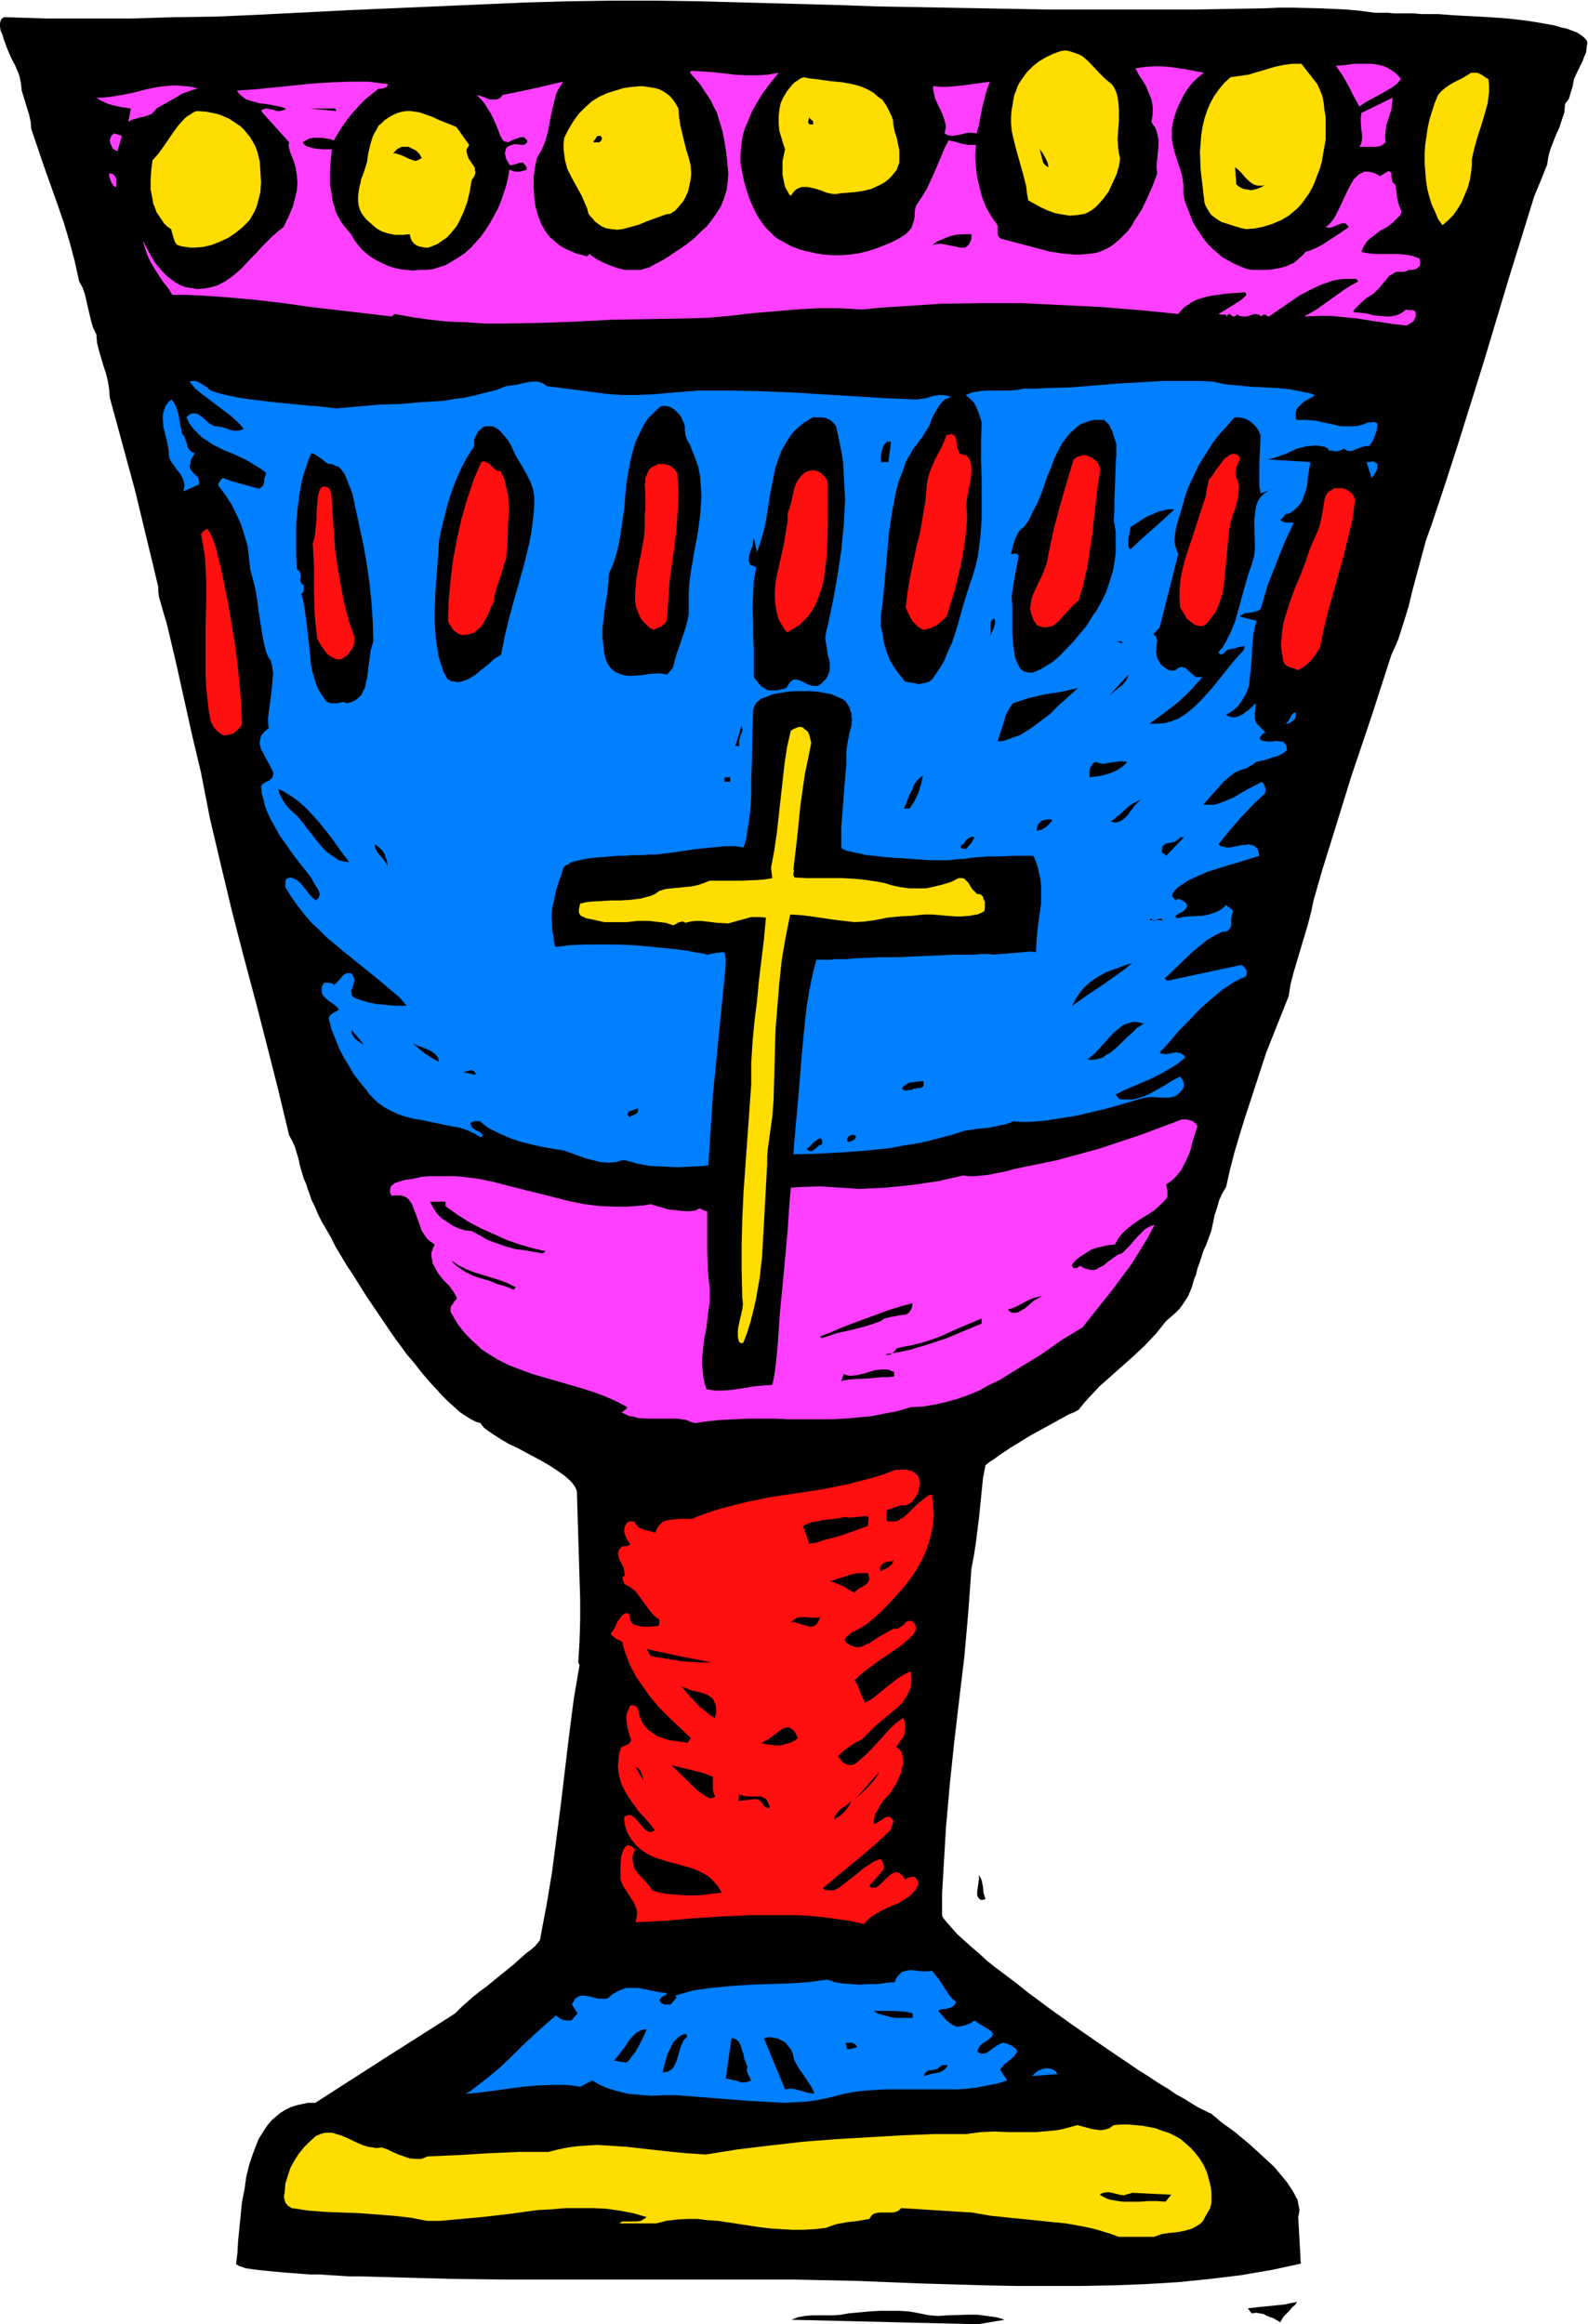
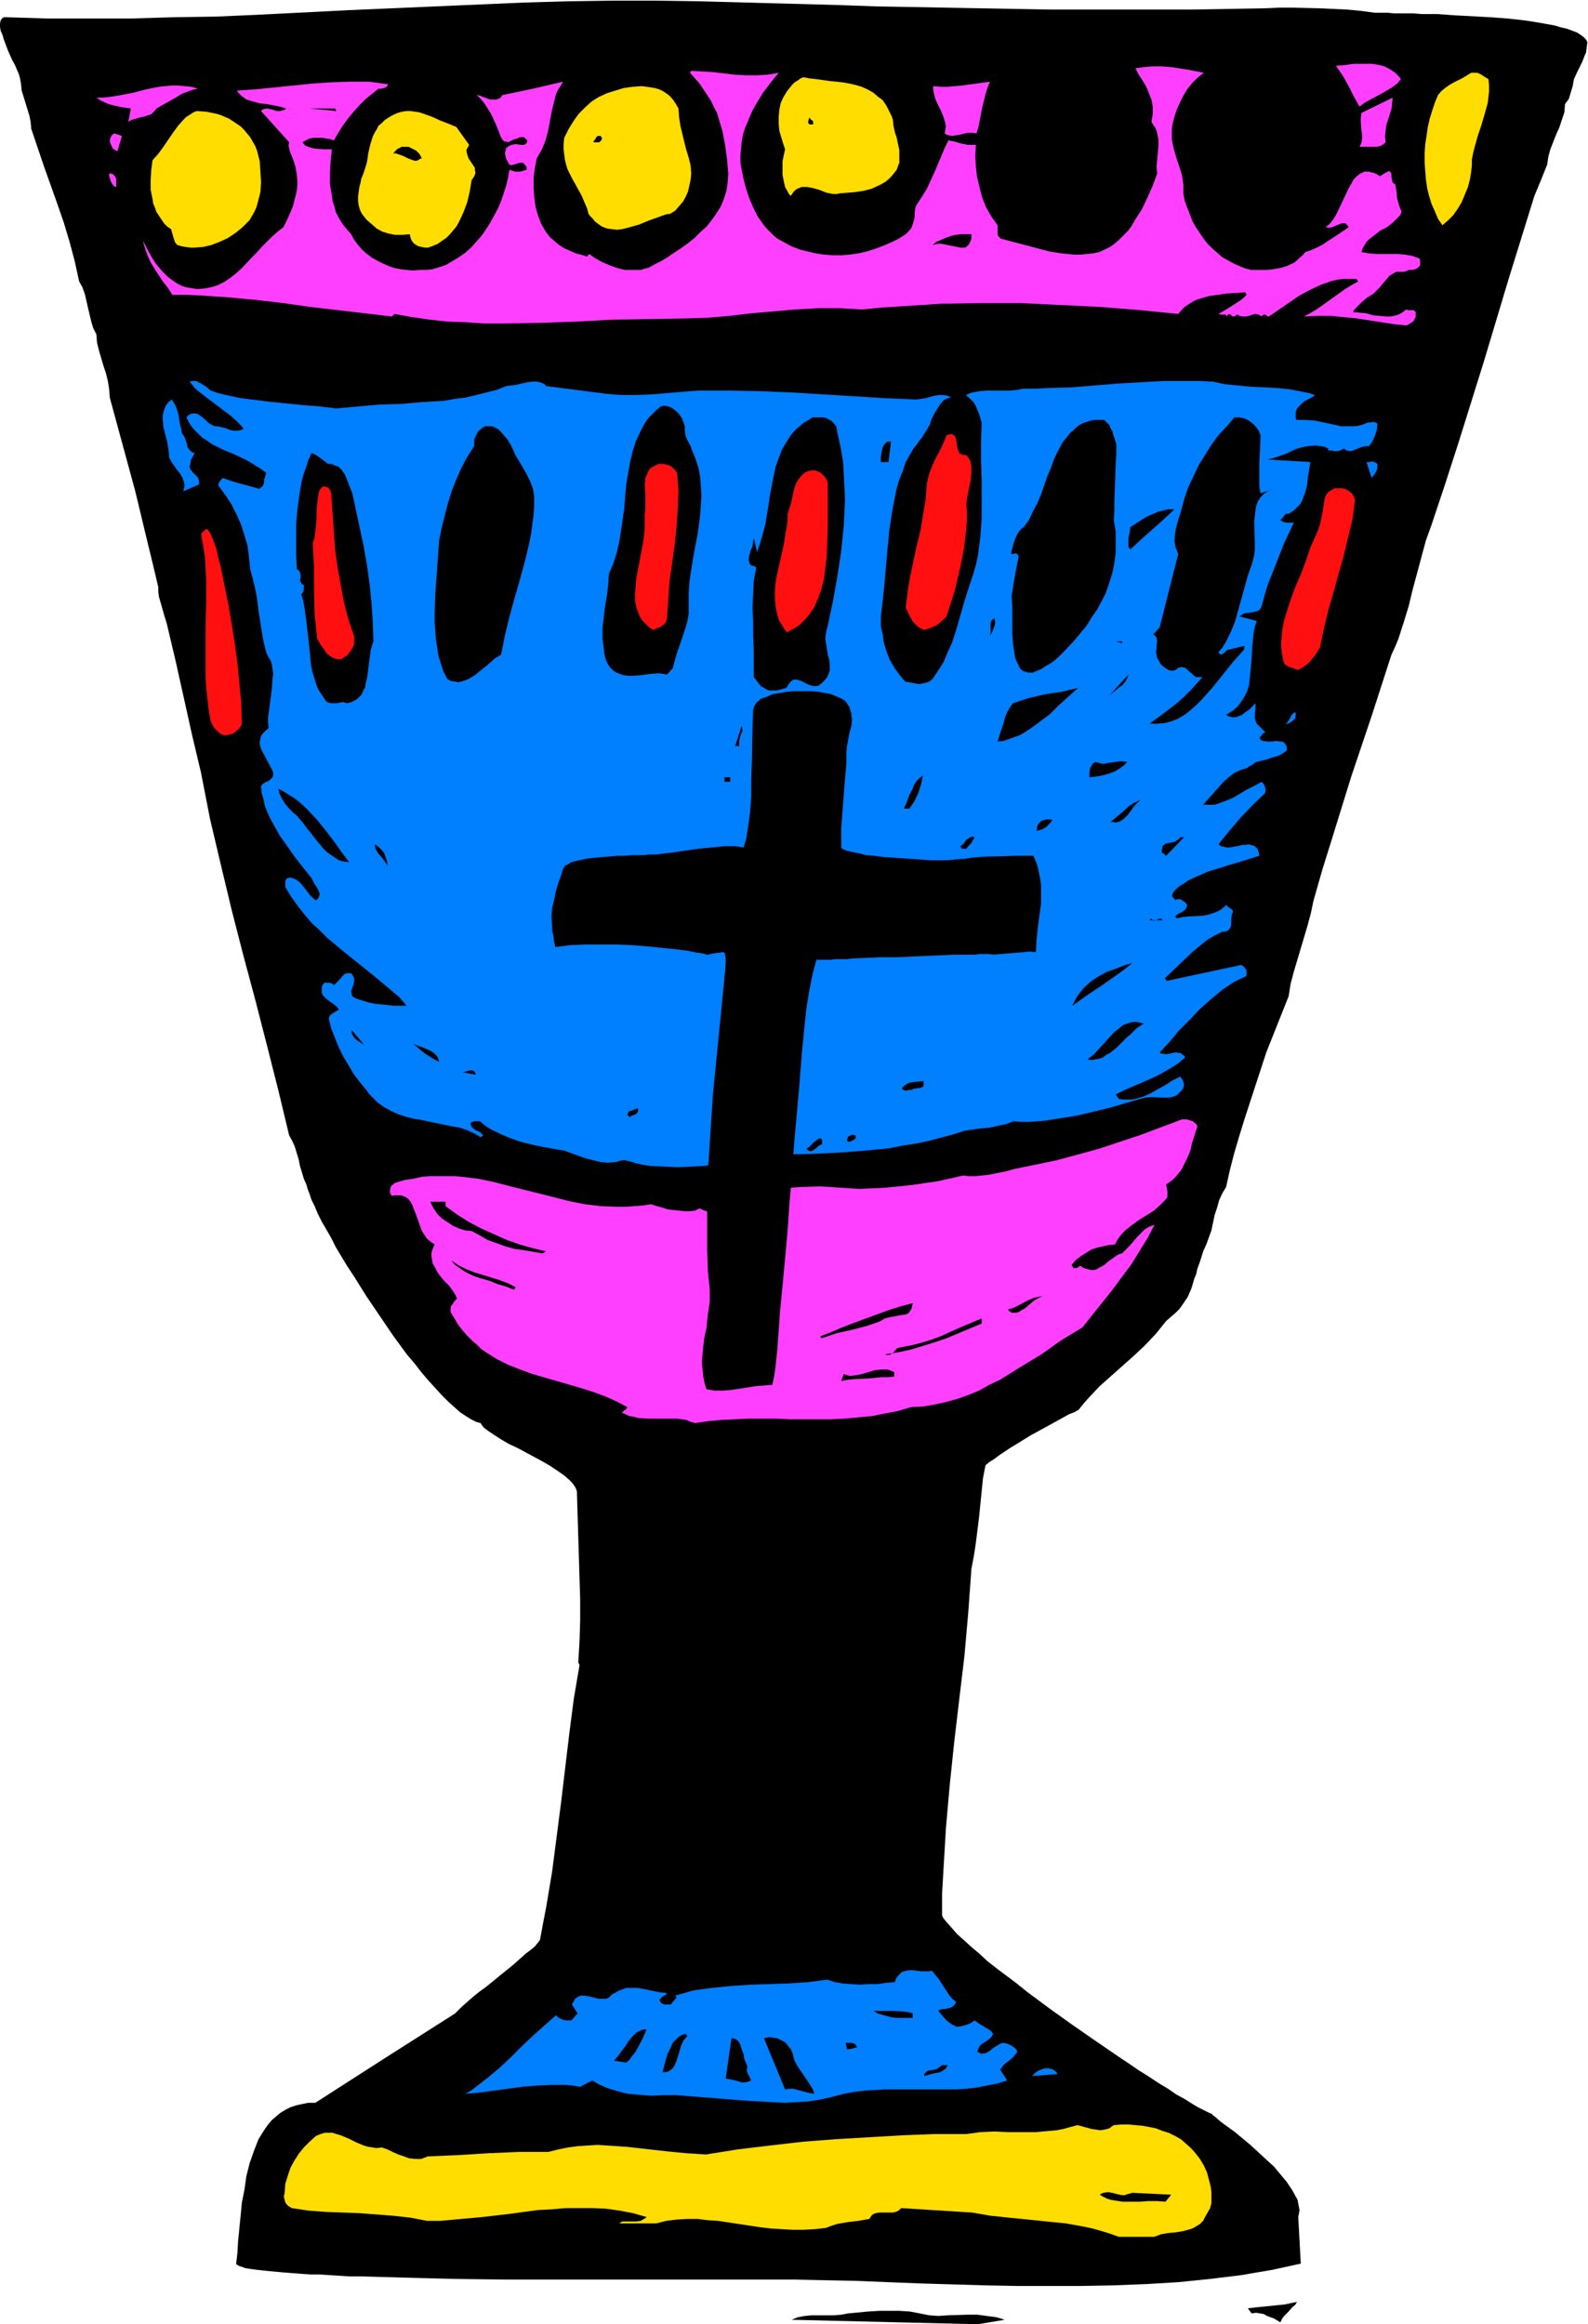
<svg xmlns="http://www.w3.org/2000/svg" fill-rule="evenodd" height="588.515" preserveAspectRatio="none" stroke-linecap="round" viewBox="0 0 2488 3642" width="402.059">
  <style>.brush1{fill:#000}.pen1{stroke:none}.brush2{fill:#fd0}.brush3{fill:#ff3fff}.brush4{fill:#007fff}.brush5{fill:#ff0f0f}</style>
  <path class="pen1 brush1" d="m1982 13 22-1h22l42 1 43 2 21 2 22 3h21l9 1h31l12 1h25l27 2 56 3 27 2 27 3 13 2 12 2 11 2 11 2 10 3 9 2 8 3 8 3 6 4 4 3 4 4 2 4-1 8-1 8-3 7-3 8-7 14-6 13-2 11-3 10-3 10-3 4-3 4-1 13-4 12-4 12-5 11-9 23-3 11-2 13-10 25-10 24-40 129-39 130-40 128-21 65-21 63-9 25-7 26-14 52-6 25-8 26-8 25-5 12-6 13-31 96-32 95-30 97-15 48-14 49-4 19-5 19-11 37-11 37-5 19-3 19-35 88-17 52-17 52-8 26-8 27-7 27-6 27-6 10-5 11-3 11-4 12-5 24-4 11-4 11-5 11-3 10-3 9-3 8-2 9-3 7-4 14-6 14-4 6-4 6-5 7-6 6-7 6-8 7-8 10-8 10-17 18-17 16-18 16-18 16-18 16-17 18-8 9-8 10-7 4-8 3-9 5-9 5-20 11-22 12-21 13-10 6-9 6-9 6-8 6-8 5-6 5-4 21-2 20-4 40-5 40-3 20-4 21-5 69-6 68-8 67-8 68-7 67-6 68-2 34-2 34-2 34v34l1 3 2 3 6 7 7 8 8 9 10 9 11 10 13 11 13 12 14 11 16 12 16 12 16 13 35 26 35 25 36 25 35 24 18 12 16 11 16 10 15 10 15 9 13 9 13 7 11 7 10 6 8 4 8 4 2 1 3 1 3 3 4 3 8 7 11 8 11 8 12 10 12 10 25 23 12 11 10 12 10 12 8 12 3 5 3 6 3 5 1 6 1 5 1 5-1 6-1 5 4 73-23 5-23 5-24 4-23 4-49 6-49 5-50 3-50 2-52 1h-102l-52-1-101-3-50-2-49-2-49-1-47-1H792l-79-1-39-1-38-1-37-1-35-1h-17l-16-1-31-2h-14l-14-1-13-1-13-1-11-1-11-1-10-1-9-1-8-1-7-1-6-1-5-2-4-1-3-2-2-1v-1l2-17 1-18 1-10 1-10 2-20 2-21 4-20 3-21 5-20 7-20 7-18 5-8 5-8 5-7 6-7 7-6 6-5 8-5 8-4 9-3 9-2 10-2h11l109-70 110-70 2-2 3-3 6-6 8-7 9-8 10-8 11-8 22-18 21-17 10-9 9-8 8-6 7-6 2-3 2-2 2-3 1-1 5-27 5-26 9-54 7-54 7-54 13-109 7-54 9-53-2-4 2-33 1-33v-33l-1-32-1-33-1-33-1-33-1-33v-4l-1-4-2-4-2-3-3-4-4-4-8-7-10-7-12-8-12-7-13-7-26-14-13-6-12-7-11-7-9-6-8-6-3-4-2-3-7-2-8-4-8-5-9-6-9-8-10-9-10-10-10-11-11-12-11-13-10-13-12-14-22-30-21-31-21-31-20-32-10-15-9-15-9-15-7-14-8-14-7-12-6-12-5-12-5-10-3-9-3-8-2-7-4-9-3-10-3-10-2-10-3-10-3-10-4-9-5-9-17-71-18-71-18-70-19-71-18-70-17-71-17-72-14-72-14-59-26-117-14-59-4-13-4-14-4-14-1-7v-8l-9-38-9-37-18-75-40-147-1-13-2-13-3-12-4-12-7-24-3-12-1-13-5-10-3-10-5-21-5-22-4-11-5-9-7-32-8-30-9-30-10-29-21-59-20-59-1-11-2-10-12-39-1-10-2-11-2-6-3-7-3-7-4-7-7-16-6-16-2-7-3-7-1-6v-5l1-5 2-3 3-2h4l64 2h131l67-2 67-1 68-3 138-7 138-6 138-6 69-2 68-1h68l68 1 112 3 111 3 55 2 55 1 110 2 110 2h222l56-1 57-1z" />
-   <path class="pen1 brush2" d="m1742 132 4 6 3 7 2 7 1 7 1 14v15l-1 15-1 15 1 15 1 7 2 8-2 13-4 13-6 13-6 13-8 11-8 9-5 5-5 4-5 3-6 3-6 1-6 1-12 1-12-2-11-2-11-4-11-5-20-11-2-11-1-10-5-20-11-39-5-20-2-10-1-11v-10l1-11 2-11 2-12 3-7 2-6 3-6 4-6 8-11 9-9 10-8 12-7 11-5 11-4 7-1 6 1 6 2 6 2 5 2 5 3 9 8 17 18 9 9 10 8zm322 0 4 9 4 10 2 11 1 10 2 12v34l-2 12-2 11-2 12-3 11-4 10-4 11-4 9-5 9-5 7-5 7-5 6-5 5-6 5-6 5-12 7-14 6-13 4-14 3-14 1-9-2-10-3-9-3-10-3-8-5-4-3-4-3-3-4-3-5-3-5-2-6-3-26-3-26-1-27 1-13 1-13 2-13 3-13 4-12 5-12 6-11 7-10 9-11 10-9 14-2 14-2 27-8 13-4 14-3 14-2h15l25 32z" />
  <path class="pen1 brush3" d="m2195 124-6 7-8 6-17 10-17 9-9 5-8 6-9-16-8-16-9-16-11-16 14-1 14-2h28l7 1 6 1 7 2 6 3 5 3 6 4 5 5 4 5zm-309-10-10 8-8 8-8 10-6 10-5 10-5 11-4 12-3 12-1 8v15l1 6 3 13 4 13 4 12 4 13 1 7 1 7v14l2 11 4 11 4 10 4 11 5 9 6 9 6 9 7 9 7 7 8 7 8 7 9 5 9 5 9 4 10 4 9 2h22l11-1 11-2 11-3 6-3 5-2 5-4 4-4 5-4 4-5 9-3 9-4 8-4 9-6 17-11 16-11-1-2-2-2-2-2h-6l-5 2-5 2-5 2-5 1-5-1 6-5 5-6 5-8 4-8 8-17 8-17 4-7 4-7 5-5 5-4 3-1 3-2h8l3 1 5 1 4 2 5 3 2-1 3-2 5-3 2-1 2-1 2 1 2 3v5l1 5 1 4 4 3 2 11 1 11 3 11 2 5 2 4-2 6-4 4-4 4-4 4-9 7-10 5-9 7-9 7-4 4-3 5-3 5-2 6 12 2 11 1h34l11 1 12 2 5 2 6 2 1 4v6l-1 2-3 3-4 2-5 1h-5l-4 2-4 1h-12l-3 2-7 4-5 6-6 7-5 6-6 6-3 3-3 2-8 5-8 7-7 7-4 4-2 4 10 1 11 1 10 3 11 1 11 1h5l5-1 5-1 5-2 5-3 5-4 3 1h8l2 1 2 2v8l-2 3-1 3-6 4-5 3-20-2-19-3-20-3-19-3-20-2-21-2h-20l-22 1 11-6 10-6 21-15 21-15 11-7 11-6-3-4h-19l-9 1-10 2-8 3-9 3-17 8-17 9-16 11-32 22h-1l-2-1-1-1-2-1h-2l-2 1-2 2-2-2-2-1-5-1-5 1-5 2-5 1h-5l-5-1-2-1-2-2-1 2-1 1-3 1h-1l-2-1-2-2-2-1-2 1-1 1-1 2-1-2-1-1h-7l-4-1 12-7 11-7 11-7 5-4 5-5-2-4-29 2-14 2-14 2-14 4-6 2-6 3-6 4-6 4-5 5-5 6-60-6-62-5-62-3-62-3h-63l-63 1-31 2-31 2-31 2-30 3-17-1-18-1h-35l-35 2-34 3-35 3-34 4-35 3-34 1-57 1-58 1-57 3-57 2-57 1h-29l-28-2-29-1-28-3-28-4-28-5-4 4-42-5-43-5-43-5-42-6-43-5-43-4-44-3-22-1h-22l-7-11-8-10-13-20-6-10-5-11-4-11-3-12 6 12 7 13 7 11 10 12 9 9 11 8 5 3 6 3 6 2 6 1 6 1 6 1 12-1 10-2 10-3 10-5 9-6 9-7 9-8 16-17 8-8 8-9 17-17 8-7 9-7 5-10 5-11 5-12 3-12 3-12 1-12-1-13-2-12-3-10-4-10-2-5-1-5-1-4 1-5-44-49 2-2 2-1 5-1 5 1 5 1 5 2h5l5-1 3-1 2-2-10-3-10-2-11-2-10-1-11-3-10-3-4-3-4-3-4-4-3-4 29-2 30-3 59-6 30-2 30-1h29l15 2 15 2-2 4-4 2-5 1h-4l-10 8-10 8-10 10-9 10-9 11-8 11-7 11-7 12-6-2-6-1-6-1h-14l-6 1-6 3-5 3 4 5 5 2 6 2 6 1 12 1h13l-2 18-1 18v19l3 18 1 8 3 9 2 8 4 8 4 7 5 7 5 6 6 7 5 9 6 8 7 8 7 6 8 6 9 5 8 4 9 4 9 3 10 2 9 1 10 1 10-1h10l10-1 10-3 12-4 10-6 10-6 10-7 9-8 8-9 8-9 7-10 7-11 6-11 6-11 5-12 8-24 3-13 2-12 3 1 3 1 3 1h8l3-1 4-1 3-1v-4l-2-3-2-2-1-2h-6l-5 2-5 1-3 1-3-1-5-9-1-4-1-5 1-4 1-4 4-3 2-1 3-1 4-1h3l8 1h3l3-1 2-2 1-2v-2l-3-3-2-2h-6l-5 2-6 2-6 3-2 1-3-1h-2l-3-2-2-3-2-4-7-18-8-17-5-8-5-8-5-6-7-7 5 1 5 2 11 4h10l2-1 3-1 2-2 2-3 48-10 47-11-4 7-4 6-3 7-2 8-4 16-3 15-3 17-4 15-3 8-3 7-4 7-4 7-3 15-2 15v16l1 15 2 15 4 14 5 13 7 12 6 8 8 7 7 6 8 5 9 4 9 4 8 2 10 3 3-4 10 7 11 6 12 5 11 4 12 3h25l6-2 7-2 9-5 10-5 10-6 10-7 11-7 11-8 10-8 9-9 10-9 8-10 7-10 7-11 5-12 4-13 2-13 1-14-2-23-3-22-4-21-3-10-3-10-3-10-5-9-4-9-6-9-6-9-6-9-7-8-8-9 2-3 17 1 17 1 17 2 17 2 18 1h17l17-1 17-3-13 16-12 16-11 18-5 9-4 9-4 10-4 9-3 10-2 11-1 11-1 10v11l2 12 3 15 4 15 5 15 6 14 7 14 9 13 5 6 5 5 6 6 6 5 11 6 11 6 13 5 12 3 13 3 13 2 14 1h13l13-1 14-2 13-3 13-4 13-5 12-5 12-6 11-7 5-5 4-5 2-6 2-6 1-6v-6l1-7 2-5 8-12 8-13 6-13 6-13 11-26 5-12 6-12 10 2 10 3 11 2h12l-1 17 1 18 2 16 4 17 4 15 6 15 8 14 5 7 5 7v14l1 3 2 2 2 2 19 5 38 10 19 5 19 3 20 2h10l10-1 10-1 9-2 9-4 8-4 7-5 7-6 7-7 7-7 6-8 5-9 11-17 9-19 8-18 7-19-1-11 1-11 1-11 1-10v-10l-2-10-1-4-2-5-3-4-3-5 1-6 1-6v-12l-2-11-4-10-4-10-6-10-6-9-5-10 14-2 13-1h14l14 1 13 2 13 2 26 5z" />
  <path class="pen1 brush2" d="m2332 124 1 10v9l-1 9-1 9-5 18-5 17-6 18-5 18-2 8-2 10v9l-1 10-2 12-3 12-5 12-5 12-6 10-7 10-8 8-9 8-7-10-5-12-5-11-4-13-3-12-2-14-1-13-1-14v-14l1-14 2-13 2-14 3-13 4-13 4-12 5-12 5-6 6-5 7-5 7-4 14-7 13-8h9l3 1 4 2 6 4 5 3zm-933 64 1 10 2 9 3 9 2 10 2 9v20l-2 5-2 6-4 5-4 5-5 5-5 4-5 3-6 3-11 5-12 3-13 2-24 2-5 1h-6l-10-2-10-4-10-3-10-2h-9l-5 2-4 2-4 4-4 6-3-3-2-4-4-7-2-9-2-10v-21l2-10 2-9-3-9-3-10-3-10-1-11v-11l1-11 2-10 4-9 6-10 8-10 4-4 5-3 4-3 5-2 10 2 10 1 21 3 20 2 11 2 9 2 10 3 9 4 9 5 7 6 8 6 6 9 5 10 3 6 2 6z" />
  <path class="pen1 brush3" d="m1551 128-4 10-3 10-5 20-4 21-2 10-3 10-7-1h-7l-12 3-6 1-6 1-6-1-3-1-3-2 1-5 1-6-1-5-1-4-3-9-4-9-4-8-4-9-2-9-1-5v-5l12 1h11l22-2 22-3 22-3zM310 139l-9 2-8 3-8 3-8 5-32 18-2 3-2 2-4 4-6 2-6 2-6 1-6 2-7 2-5 3 4-21-14-2-14-3-7-2-7-3-6-3-6-4h10l10-1 19-3 20-4 19-5 20-4 10-1 10-1h10l10 1 11 1 10 3z" />
  <path class="pen1 brush2" d="m1063 170 1 14 2 13 6 25 3 12 4 13 3 12 1 13-1 10-2 9-2 9-4 9-4 7-6 7-6 7-8 5-7 1-8 3-17 6-17 7-18 5-8 2-8 1-9-1-7-1-8-3-7-5-4-3-3-4-4-4-3-4-2-8-3-7-6-14-15-27-7-14-2-7-2-8-1-8-1-8v-9l1-9 7-14 8-13 8-11 10-10 10-9 11-7 13-6 13-4 13-4 14-2 15-1 7 1 7 1 6 1 7 2 6 3 6 4 5 4 5 6 4 6 4 7z" />
  <path class="pen1 brush3" d="m2171 223-5 4-4 2-5 1h-27l3-6 1-7v-6l-1-7-1-13v-6l1-8 49-24-1 9-1 9-5 16-3 9-1 8-1 10 1 9z" />
  <path class="pen1 brush1" d="m527 174-42-4h40l2 4z" />
  <path class="pen1 brush2" d="m403 237 4 16 1 16 1 16-1 16-2 8-4 15-3 7-4 7-4 7-5 5-6 6-11 9-12 8-13 6-13 5-13 3-14 1h-6l-7-1-6-1-7-2-2-2-2-3-2-6-2-7-2-7-6-4-5-5-4-6-4-6-4-6-2-6-3-7-1-7-3-15v-15l1-16 2-15 9-10 8-11 15-22 8-11 9-10 4-4 5-3 6-4 5-2 15 1 15 3 7 2 7 3 7 3 6 4 6 4 6 4 5 5 5 6 5 6 4 7 4 7 3 8zm312-38 20 28-2 4-2 3v4l1 4 2 6 4 6 4 6 2 3v4l1 3-1 4-2 4-3 4-3 18-4 17-6 16-7 15-4 7-5 6-5 6-6 6-6 4-7 5-7 3-8 3h-5l-5-1-5-1-4-2-4-3-3-4-2-5-1-5-11 1h-12l-10-2-10-3-9-5-8-7-8-7-7-9-3-6-2-7-1-7v-7l1-8 1-7 2-7 1-6 3-7 2-6 4-13 2-14 3-13 4-13 3-6 3-5 3-6 5-4 5-5 6-4 7-4 7-3 7-2 7-1h6l7 1 7 1 6 2 14 5 13 6 13 5 12 5z" />
  <path class="pen1 brush1" d="M1274 195h-5l-2-1-1-3 2-7 2 3 3 2 1 2v4z" />
  <path class="pen1 brush3" d="m184 237-4-2-3-2-2-4-2-4-1-5 1-4 2-4 4-3 12 4-7 24z" />
  <path class="pen1 brush1" d="M943 216v2l-1 2-1 1-2 2h-9v-2l2-2 3-5 2-1h4l2 3zm-282 32-3 1-3 2-3 1h-2l-6-2-5-2-6-3-5-2-6-2-3-1-3 1 2-3 3-3 2-2 3-1 3-2h11l6 3 6 3 5 5 4 7zm982 14-4-2-3-3-2-3-1-4-2-8-2-8 4 5 4 7 4 8 1 4 1 4zm339 27-5 4-5 2-6 2-6 1-6-1-6-1-6-3-5-4-2-27 5 4 5 5 5 6 6 6 5 4 3 2 3 1 4 1h7l4-2z" />
  <path class="pen1 brush3" d="M182 280v13l-3-1-2-2-3-5-2-6-1-3v-4h4l2 1 3 3 2 4z" />
  <path class="pen1 brush1" d="M1522 367v7l-2 5-2 4-3 3-3 2h-8l-4-1-10-2-10-2-5-1h-5l-5 1-4 1 6-5 7-3 7-3 8-3 8-2 9-1h16z" />
  <path class="pen1 brush4" d="m330 612 12 4 12 3 24 5 24 3 25 3 50 5 25 2 25 3 33-3 34-3 34-1 34-3 34-2 17-3 16-2 17-4 16-4 16-4 15-6 8-1 8-1 8-2 9-2 8-1h8l4 1 3 1 4 2 3 3 47 6 46 6 24 2h24l24-1 24-2 24-2 25-2h49l49 1 49 2 98 6 48 3 49 2 7-1 7-1 7-2 7-2 7-1h6l7 1 7 3h-3l-3 1-5 2-4 4-4 5-7 11-3 6-3 6-2 7-4 7-4 6-4 7-5 6-4 6-5 6-4 7-8 14-5 15-6 15-4 15-6 31-5 33-3 33-3 34-3 33-4 33v15l3 13 2 14 4 13 5 13 7 12 8 11 9 11 11 2 5 1 6 1 5-1 5-1 6-2 5-4 6-9 6-9 6-10 4-10 9-20 7-22 6-21 6-21 7-22 7-21 4-14 3-14 2-15 2-15 2-29v-60l-1-31v-30l1-29-4-13-5-12-3-6-4-4-4-4-5-4 5-2 5-2 12-2 11-1h36l11-1 11-2h19l19-1 37-1 36-3 37-3 35-2 36-2h57l20 1 19 4 20 2 21 2 21 1 20 1 20 2 20 4 10 2 9 3-2 2-2 1-5 3-6 3-5 4-5 5-2 2-2 4-1 3v8l1 4h14l15 1 28 6 13 3h21l7-1 7-2 7-3h4l5-1 3 1 2 1 1 2-1 9-3 9-4 9-5 7h-5l-5 1-11 4-4 2-5 1-5-1-3-2-2-1-3 2-3 1-2 1h-7l-3-1h-6v-3l-6-3-7-1-6-1-12 1-6 1-12 3-11 5-6 3-6 2-11 4-12 3 67 4-4 24-1 12-3 11-4 11-2 5-3 4-4 4-4 4-4 3-5 3h-4l-3 3-1 2-2 2-3 3 3 2 2 1 5 1h11l-15 32-13 33-13 33-5 17-5 18-3 4-5 2-4 1-5 1-9 1-4 2-4 3 27 7-3 9-2 10-1 10-1 10-1 20-2 21-1 10-1 10-3 10-4 8-5 8-6 8-8 7-5 3-5 3 3 2 3 1 4 1h3l5-1 7-3 5-4 6-4 10-10v8l-1 8v8l1 3 2 5 14 14h-2l-3 2-2 3-2 2v3l2 2 3 1 7 1h6l8-1 6 1h3l2 1 2 2 2 3 1 3v5l-4 3-3 2-8 4-8 2-8 3-8 2-9 2-7 5-4 2-4 3-5 1-5 2-9 4-9 7-8 7-8 9-8 9-16 18h18l6-2 11-4 12-5 22-13 12-6 11-6 3 4 2 4 1 5-1 5-19 18-19 20-18 21-17 21 4 3 5 1 4 1h5l10-2 10-2h5l4-1 4 1 4 1 3 2 3 3 2 5 1 6-16 5-16 5-17 5-16 5-16 5-16 7-15 7-7 5-8 5-3 3-3 3-3 4v2l-1 2 6 7 1-2h6l5 3 3 2 3 4-1 4-2 3-2 2-3 2-6 3-5 4 3 3 9-2 10-1 21-1 10-2 9-3 5-2 5-3 4-3 4-4 3 3 3 2 3 2 2 3-2 5-1 6v10l-1 4-2 3-2 2-2 1-3 1h-4l-12 6-12 7-11 9-11 9-22 21-22 21 3 4 117-25 4 3 3 4 1 2v6l-1 3-9 4-10 5-9 6-9 6-18 15-17 15-16 17-17 17-15 18-15 16 2 2h3l5 1 5-1 5-1 5-1 6 1h2l2 2 3 2 2 3-6 5-6 5-13 8-14 8-14 7-28 12-14 6-14 7 5 7 7 1h13l6-1 13-4 11-5 23-13 11-7 12-6 3 4 2 4 1 5-1 5-3 4-4 4-3 3-4 2-4 1-5 1h-9l-19-1-9 1-4 1-4 1-24 7-24 7-25 6-25 6-25 4-25 4-25 2h-13l-12-1-10 4-9 2-19 4-20 2-19 3-19 6-19 5-19 5-19 4-20 3-20 4-39 4-40 3-41 2-81 2v-7l-1-4-1-1-1-2-9 2-8 1-8 1-9 1-8 2-7 2-7 4-3 2-3 3 12 7-9 2-8 1-10 1-10 2-20 1-22 1-22-1-22-1-11-2-10-2-10-3-9-2-7 1-6 2-12 1-12-1-12-3-12-3-11-4-22-8-18-3-17-3-18-4-16-4-17-6-16-7-16-8-7-5-7-6h-8l-4 1-2 1-1 2 1 3 2 3 5 4 7 3 5 5-4 3-10-6-11-5-12-4-12-2-24-5-24-5-12-2-12-3-12-4-11-5-11-6-10-7-9-9-5-5-4-6-10-12-10-13-8-14-8-13-7-14-6-15-6-15-4-16 1-3 1-2 4-3 5-3 5-3-4-5-5-4-6-4-5-4-5-5-1-2-1-3v-7l1-4 3-4h8l4 1 2 1 1 2 3-3 4-4 3-3 3-4 3-3 4-2h6l2 1 2 3 1 2 1 3v3l-1 5-2 6-2 5 1 4v2l2 3 2 1 4 2 9 3 10 3 10 2 10 1 20 2h19l-11-13-13-11-25-21-51-41-25-21-12-12-12-11-11-13-11-14-10-14-9-15v-8l1-4 1-1 2-1 4-1 3 1 3 1 4 2 5 4 5 6 5 6 5 7 5 5 5 4 2-2 2-2 1-3 1-2-1-4-2-5-6-9-2-4-2-4-26-33-12-17-12-17-10-18-5-9-4-9-4-10-2-10-3-10-1-11 2-3 3-2 3-2h1l4-2 3-3 2-2 1-4v-3l-1-3-4-8-5-9-4-8-5-9-1-4-1-4v-4l1-5 1-4 3-4 4-4 5-4-1-8v-8l2-16 2-15 2-16 1-15 1-7-1-7-1-7-2-7-4-6-3-7-4-16-3-17-5-32-2-17-3-17-4-16-4-15-2-19-2-17-5-17-5-16-7-16-8-16-9-14-11-15-1-2v-2l2-3 2-3 3-3 14 5 14 4 15 4 14 4 3-2 3-3 2-6v-4l1-3 2-7-8-6-8-5-8-5-9-5-17-8-17-7-18-9-7-5-8-5-7-7-7-7-6-8-5-10 3-3 3-2 3-1h6l3 1 6 4 6 5 5 5 7 4 3 1h3l5 1 5 1 6 2 5 2 5 1h6l5-1 5-2-9-10-11-10-45-34-11-9-9-11 5-1h5l4 2 4 2 8 5 7 6z" />
  <path class="pen1 brush4" d="m285 679 3 4 2 4 3 9 1 5 3 4 3 3 2 1 3 1-6 11-1 7-1 3 1 4 4 5 5 5 3 3 1 3 1 4v4l-25 11 1-4 1-4v-3l-1-4-2-6-4-7-5-6-4-6-5-7-3-6-1-12-2-12-3-12-3-12-1-12v-6l1-5 2-6 2-5 4-5 5-4 4 6 3 6 2 6 2 7 2 14 2 7 1 7z" />
  <path class="pen1 brush1" d="M1073 668v7l1 7 2 6 6 11 2 6 5 12 5 15 3 15 1 15 1 15-1 15-1 15-4 30-6 31-5 31-2 15-1 16v32l-2 11-3 11-7 21-7 20-3 11-3 11-9 10-6-1-7-1-13 1-8 1-6 1-14 1h-7l-7-1-6-2-5-2-5-3-5-5-4-6-3-7-2-8-1-8-2-17v-16l2-17 2-17 3-17 2-17 1-17 7-16 5-16 4-17 3-18 5-35 3-37 3-18 3-17 4-17 5-16 7-15 4-8 4-7 5-7 6-6 6-6 7-6 4-1h3l6 1 6 3 5 4 5 5 4 6 3 7 2 6zm237 0 4 19 4 19 3 19 1 19 1 19 1 20-1 20-1 20-4 40-6 40-7 39-8 38-2 7-1 6-1 7 1 7 2 13 1 7 2 6 1 7v11l-2 5-2 5-4 5-5 5-6 4h-7l-7-2-6-3-6-3-6-2h-6l-3 2-2 2-3 4-3 5-11 3-5 1h-10l-4-1-5-3-5-3-11-14v-43l-1-22v-22l-1-21 1-22 1-21 4-21-4-2-4-1-2-2-1-3-1-2v-3l1-6 2-7 3-7 1-7 1-6 5 22 5-14 4-14 4-15 5-30 2-15 6-30 3-15 5-14 5-13 7-12 7-11 5-6 5-5 5-4 6-5 7-4 6-4h16l5 1 4 2 4 2 4 4 4 5zm439 28v16l-1 15-1 29-1 28v15l-1 16 3 18v33l-2 16-3 15-5 16-5 15-7 14-7 13-9 13-8 13-20 24-20 21-11 10-6 4-7 4-6 4-7 3-7 3h-7l-3-1-4-1-3-2-3-3-3-6-3-6-2-7-1-7-2-13-1-15v-44l-1-15 5-32 6-30-1-2-1-2-3-1-3 1h-4l3-13 4-12 3-6 3-5 4-4 3-2 8-11 6-13 7-13 6-14 10-29 6-14 5-14 6-12 7-13 8-10 4-5 5-4 4-4 5-4 6-3 6-2 6-2 6-1h15l4 4 4 4 2 5 3 5 1 5 2 5 3 10zm226-14-1 23-1 23v34l2 11 21-7-5 2-4 1-7 5-5 5-4 6-3 8-1 7-1 8-1 9 1 36v8l-1 9-2 8-2 7-6 17-5 18-5 18-5 18-5 18-7 17-4 8-4 8-5 8-6 7 1 2 2 1 1 1 2-1 2-1 2-2 2-2 2-2h2l25-6-1 6-8 9-9 10-16 20-16 20-17 19-9 9-9 8-9 7-10 6-10 4-11 3-12 1h-12l22-16 22-17 10-9 10-10 10-11 9-10h-9l-3-1-4-4-5-4-4-4-3-2h-2l-3-1-3 1-3 1-3 3-6 1-5-1-5-3-4-3-4-4-2-4-3-5-1-5-1-5 1-4v-5l1-8-1-4-1-3-4-3 10-11 29-115-2-5-2-5-1-5-1-5 1-11 2-12 7-23 3-11 3-11 6-17 8-17 8-17 10-16 10-16 11-15 13-14 12-14h7l6 1 6 2 5 3 5 4 5 5 4 6 3 7zM803 703l5 11 6 10 6 10 6 11 5 10 4 11 1 6 1 6v13l-1 16-2 15-2 15-3 15-7 29-8 29-8 28-8 29-7 29-3 15-3 15-10 6-10 9-10 8-11 9-10 6-5 2-6 2-5 1-6-1-6-1-5-3-6-11-4-12-4-13-2-13-2-13-1-14-1-14v-14l1-29 2-28 2-28 2-28 4-20 5-20 5-19 6-19 7-18 8-18 9-17 11-17v-10l2-5 2-4 2-4 4-3 3-3 4-2h11l3 1 7 4 5 5 5 6 5 6 4 7 3 6z" />
  <path class="pen1 brush5" d="m1514 713 3 4 3 5 1 4 1 5v10l-1 10-2 10-2 10-2 10-1 10 1 12v12l-2 23-3 23-4 21-5 22-5 21-13 41-4 4-8 7-4 3-9 4-10 3-5-2-5-3-4-4-4-4-6-11-5-11 3-25 4-24 10-47 6-24 4-24 4-24 2-25 2-10 3-10 4-10 4-9 10-19 4-9 4-10 4-1 4-1 2 1 3 2 1 2 1 3 1 7 1 7 1 3 1 3 2 3 3 1 3 1h4z" />
  <path class="pen1 brush1" d="M1392 724h-12v-9l2-10 1-4 2-4 3-3 2-2h6l-4 32zm-878 3h5l3 1 4 2 4 1 5 5 5 7 3 7 3 8 6 15 6 28 6 28 6 28 5 29 4 29 3 29 2 30 1 31-2 6-2 7-2 14-1 8-1 8-2 15-2 7-1 7-3 6-3 6-4 4-5 4-6 3-7 2-3-1-4-1-9 2h-9l-4-1-4-2-6-9-6-9-4-10-3-10-3-10-2-11-2-22-5-44-3-22-2-11-3-10 2-2 1-1 1-4v-8h-2l-1-1-2-3-1-3 1-4v-4l-1-4-2-3-1-1-2-1-1-24v-47l2-23 3-23 4-22 3-11 4-11 3-10 5-11 3 1 4 2 6 4 13 10z" />
-   <path class="pen1 brush5" d="m1943 717-2 6-2 4-1 3-2 7v8l2 5 2 6 1 5v5l-1 11-2 10-3 11-4 10-3 11-2 10-2 20-2 21-2 21-2 20-1 10-2 10-3 9-3 9-4 9-5 7-6 8-7 7-4 1h-3l-6-1-5-3-5-4-5-4-3-6-7-11-1-14v-13l1-13 2-12 3-13 3-12 8-24 8-24 8-25 8-24 2-13 3-13 2-3 3-3 5-8 6-8 6-8 3-4 4-2 3-3 3-1 4-1 3 1 3 1 4 4zm-219 18-4 26-3 26-6 53-4 26-4 25-6 26-7 24-4 3-4 4-7 7-8 9-7 8-7 6-4 3-4 1-5 1h-4l-5-1-6-2-5-7-3-7-2-7-1-6 1-7 1-7 2-6 3-7 6-13 7-14 5-14 2-7 1-6 4-20 4-19 10-38 11-38 11-37 3-2 2-2 7-2 6-1 6 2 6 3 5 4 4 5 3 8v-1 1zm-940 3 3 6 3 6 3 13 3 13 1 15v14l-1 15-1 31v6l-1 6-1 12-4 12-3 11-4 12-4 11-3 12-2 12-4 7-3 8-4 8-4 7-4 7-6 5-6 5-4 1-4 1-6 1h-5l-5-2-4-3-4-3-3-5-3-4-2-5 1-33 3-32 4-32 6-32 7-31 9-31 10-30 12-28 3-1h2l4 2 4 2 3 3 3 3 3 3 4 2h4z" />
  <path class="pen1 brush4" d="M2158 727v7l-2 5-3 5-4 5-8-25h5l5-1 4 2 2 1 1 1z" />
  <path class="pen1 brush5" d="m1061 741 1 14 1 14-1 28-2 29-3 28-2 14-2 15-4 28-2 29-2 29-1 4-2 4-3 2-3 3-6 2-6 3-6-3-4-4-4-4-4-4-3-5-2-4-4-11-2-10v-12l1-12 1-13 5-26 5-26 2-12 1-13v-23l1-5v-28l-1-12 1-5v-6l2-4 2-5 2-4 4-4 5-2 5-3h9l4 1 4 1 4 2 3 3 3 3 3 4zm236 15v66l-1 35-1 17-2 17-2 16-4 16-5 14-6 14-4 6-4 6-5 6-5 5-5 5-6 4-7 4-7 4-4-5-3-5-6-10-3-11-2-11-1-11v-12l1-12 2-12 11-49 4-25 2-11v-12l3-9 3-10 2-10 2-9 3-9 2-4 3-4 3-4 3-3 4-3 5-2 5-1h5l5 2 4 2 3 3 3 3 3 4 2 5zm-778 17 4 59 2 29 4 28 5 28 5 27 7 27 9 26v12l-2 5-3 5-3 4-3 4-5 3-4 3h-7l-6-2-5-3-5-4-4-6-4-5-7-12-2-18-2-19-1-38v-37l-2-38 3-9 1-9 1-10 1-11v-11l1-11 1-11 2-9 2-4 3-3 3-1 3 1 3 1 2 2 2 4 1 3zm1604 11-4 30-7 29-7 29-8 28-8 29-8 28-7 29-6 29-7 11-8 10-4 4-5 4-5 3-5 3-8-3-7-2-3-2-3-2-2-4-1-4-2-12-1-11 1-12 1-11 2-11 3-11 7-22 8-22 9-21 8-21 7-21 4-9 4-9 4-9 3-9 4-19 3-19 1-5 2-4 3-4 3-2 4-2 3-2h12l4 1 4 2 3 2 4 3 2 3 2 4 1 4z" />
  <path class="pen1 brush1" d="m1840 798-17 16-18 16-17 15-17 16-3-4v-14l2-9 1-8 17-11 8-5 9-4 9-4 8-2 9-2h9z" />
  <path class="pen1 brush5" d="m346 889 12 59 5 30 5 31 4 30 3 31 3 32 1 32-1 3-2 3-5 5-5 4-6 2-5 1h-5l-4-2-4-3-4-4-3-3-5-10-3-17-2-18-2-18-1-18v-76l1-38v-37l-1-18-1-18-3-18-3-17 3-4 4-3 1-1h2l1 2 2 2 3 6 3 7 5 14 3 14 4 15z" />
  <path class="pen1 brush1" d="m1551 997 1-4v-16l1-4 2-2 3-2 1 4v4l-2 7-3 7-3 6zm207 11-9-3h9v3zm-22 84 32-35-2 6-3 5-4 5-4 3-10 8-5 4-4 4zm-47-14-30 27-14 14-16 12-15 11-8 5-8 5-9 3-8 3-9 3-9 1 5-16 5-15 2-8 3-7 4-7 5-7 12-4 12-4 26-6 26-4 26-6z" />
  <path class="pen1 brush4" d="M2030 1116v7l-1 3-2 2-5 4-4 2h-4l3-2 2-3 3-5 1-3 2-2 2-2 3-1z" />
  <path class="pen1 brush1" d="M1210 1172h-6v-10l2-10 3-10 6-8 2 2 2 2 1 5v5l-1 5-5 10-3 5-1 4zm-52-3h-6l10-32 1 5v4l-3 7-2 8v8zm608 25-6 6-7 5-7 4-8 3-7 2-8 2-16 2v-8l1-7 2-3 2-3 2-2 3-1 6 2 6 1 5-1 6-1 7-1 6-1h6l7 1zm-320 21-3 14-4 13-6 13-8 12h-9l3-6 3-8 3-8 4-7 3-8 4-6 5-5 5-4zm-302 10h-9v-7h9v7zm-597 126-8-1-8-2-6-4-6-4-7-5-5-5-11-13-10-13-5-6-5-7-11-13-6-5-6-6-6-7-5-8-4-8-2-8 8 4 8 5 8 5 8 6 8 7 7 7 14 15 13 16 13 17 12 17 12 16zm790-101-3 14 3-14zm403 38 12-10 6-5 11-10 6-4 6-3 6-3-5 5-5 5-5 7-5 7-5 5-4 3-3 2-3 1-4 1-4-1h-4zm-91-3-4 5-6 6-7 4-8 2 1-6 1-4 3-3 3-3 4-1 4-1h5l4 1zm-122 27-3 5-3 5-4 4-3 4h-5l-3-1-1-3 2-2 3-2 2-3 2-3 3-2 3-2 3-1 4 1zm300 29-3-3-2-1h-1l-1-4 1-3v-3l1-2 2-1 2-2 5-1 10-2 4-3 2-1 2-3h6l-28 29zm-1220 17-1-4-3-4-3-4-3-4-4-4-3-5-2-4-1-6 5 3 3 3 4 4 3 4 2 6 2 5 1 5v5zm512 28v2l-1 2-1 2-1 1h-8l-2 1-2 3-9-4h3l4-2 6-4 3-2 2-1h3l3 2zm304-3v7l-1 4-1 2-2 1h-2v-5l1-4 3-3 2-2zm201 0v2l-2 3-1 2-3 1-4 2h-5l3-2 4-3 4-4 2-1h2zm-290 18-2 2-1 2v6l-1 3-1 3-2 2-2 2h-13l1-4 1-5 2-3 3-3 3-3 4-2h8zm488 41h-21l3-3 1 2 1 1 2 1 3-1 2-1 3-1 2-1 2 1 1 1 1 1zm-48 67-11 9-11 8-24 17-24 16-24 17 4-8 4-7 5-7 5-6 11-10 12-8 13-7 14-5 13-5 13-4zm18 95-11 7-10 10-6 5-5 5-10 10-11 9-6 3-5 4-6 2-6 1-6 1-6-1 5-4 6-5 10-11 10-11 10-11 5-4 5-4 5-4 6-2 6-2 6-1 6 1 8 2zm-1220 35-3-3-4-2-7-5-3-3-2-3-2-4v-5l21 25zm116 25-11-6-11-7-10-8-9-8 6 3 6 2 12 5 6 3 5 4 4 5 1 3 1 4zm511 3-3 3-4 2-3 1-4 1h-17l3-5 3-3 4-2 4-1h5l4 1 4 1 4 2zm-454 17-21-4h3l3-1 7-2h2l3 1 2 2 1 2v2zm702 10v7l-1 2-2 1-3 1h-4l-3 1h-3l-3 2h-4l-4 1h-2l-2-1-2-1-1-2 3-3 4-3 4-2 4-1 9-1 10-1zm-448 42 1 4-1 3-2 2-1 1-3 1-2 1-3 1-1 2-3-3-1-2 1-2 1-2 2-1 4-1 4-2h2l2-2zm221 8-8 3-8 3-16 2-17 3-8 2-7 4-13-4 10-2 9-3 20-5 9-3 10-2h9l10 2z" />
  <path class="pen1 brush3" d="m1876 1765-8 25-3 13-5 12-6 12-3 6-4 5-4 5-5 5-5 4-6 4 1 5 1 5v10l-5 6-5 5-11 10-24 15-11 8-10 8-5 5-4 5-4 6-3 6-10 1-9 2-9 2-9 3-8 5-8 5-8 6-7 8 1 2 1 2 1 1h4l3-1 2-2h3l2 2 5 2 4 1 4 1h5l4-1 3-2 8-4 7-6 7-5 7-5 4-2 4-1 12-12 6-7 6-7 6-6 6-6 7-4 8-3-11 21-13 21-13 21-15 20-14 19-16 20-31 39-33 20-31 22-33 20-16 10-16 10-17 8-16 9-17 7-17 6-18 5-18 4-18 3-19 1-20 6-21 4-20 4-21 2-22 2-21 1h-65l-21-1h-44l-21 1-21 1-21 2-20 3-7-2-7-3-7-1-7-1h-46l-15-1-7-2-7-1-6-3-7-3h2l1-1 2-2 2-1 1-1 2-3-17-9-18-8-19-7-19-6-38-11-38-11-19-7-18-7-18-9-16-10-9-6-7-7-8-7-7-7-7-8-7-9-6-10-6-10v-7l1-3 2-2 3-5 4-4-2-5-3-5-7-10-9-9-8-10-3-5-3-6-3-5-1-6-1-5v-6l2-6 3-7-6-4-6-5-4-6-4-6-5-14-5-14-3-7-2-6-3-5-4-5-5-3-6-2h-10l-4 1-2-3-1-3v-3l1-4 1-3 3-2 2-2 3-1 13-4 14-2 13-3 13-1h38l12 1 25 3 24 5 23 6 24 6 48 12 23 6 25 5 25 3 26 1h13l13-1 14-1 13-2 9 3 8 2 9 3 9 1 9 1 9 1h8l8-1 2-1 2-1 2-1h3l3 2 6 2 3 1 3-2 14-6 13-6 14-5 14-5 14-4 14-4 15-2 14-2 15-2 15-1 30-1 31 2 30 2 21-1 21-1 20-2 20-2 20-3 21-3 40-9 9 1h10l20-2 10-2 10-2 10-2 10-3 34-7 34-7 33-9 33-9 33-11 33-11 32-12 32-12h7l7 2 3 1 2 2 3 2 2 4z" />
  <path class="pen1 brush1" d="m1340 1779 1 3-1 2-1 1-1 1-4 2-3 1h-3l-1-3 1-3 1-2 2-1 2-1 2-1 5 1zm-52 14-3 1-3 2-3 3-3 2-3 2-3 1-3-1-2-1-1-2 1-1 2-1 4-4 4-4 4-3 4-3h3l1 1 1 1v7zm-590 97 18 13 19 12 19 10 20 9 20 9 20 7 21 6 21 5h-1l-2 1-3 2-29-5-15-2-14-4-14-5-14-5-12-7-13-7-10-1-10-3-9-4-9-6-9-6-7-7-6-9-5-10h24v7zm110 127-3 4-12-5-14-4-12-5-14-4-12-4-12-6-6-4-6-4-5-4-5-6 6 4 6 4 12 6 13 5 13 4 26 8 13 5 12 6zm826 14-3 1-4 2-7 4-7 6-7 6-7 4-3 2-4 1h-7l-3-2-3-3 7-2 7-3 13-7 6-3 7-3 8-2 7-1zm-204 11-1 5-1 4-2 3-2 3-3 2-3 1-8 1-16 3-8 2-3 2-3 2-11 4-12 4-23 6-23 5-12 4-12 4-2-3 16-6 16-7 18-7 19-7 38-14 19-6 19-5zm108 32-36 15-19 8-18 6-19 6-20 6-19 4-20 3 2 1h5l3-2 3-2 5-6 3-1 4-1 16-3 16-4 16-5 16-6 15-7 16-7 31-13v8zm-137 83-10 1h-10l-20 2-22 1-11 1-10 2 4-11 5 2 5 1 9-1 10-2 10-3 10-3 10-1h10l5 2 5 2v7z" />
-   <path class="pen1 brush5" d="m1440 2317 1 7-1 7-1 6-2 5-4 6-4 5-4 3-6 3h-8l-7 2-8 3-6 2-1 5v10l1 2 1 1h11l5-1 4-3 4-2 4-3 8-8 4-4 4-4 8-7 8-6 4-3 5-1 2 16 1 16-1 15-3 15-4 14-5 14-6 13-7 13-8 12-9 12-10 12-10 11-20 21-22 19-10 6-9 5-5 2-4 4-4 3-3 5 4 5 5 3 5 2 4 1h5l5-1 5-3 6-2 10-7 10-6 11-6 5-3 5-1h4l3-2 3-2 4-3 2-3 4-2h6l2 2 2 2 1 3 1 2v2l-1 5-3 5-4 4-4 4-5 4-4 4-19 13-19 13-19 14-10 8-8 8 5 8 3 9 2 5 2 4 4 9 10-5 9-7 17-14 9-7 8-6 10-6 9-4 1 9v8l-1 8-3 7-3 6-4 6-4 6-5 5-12 10-12 10-11 9-5 5-5 5-6 6-6 6-13 7-13 9-6 5-6 6 3 4 3 4 4 3 4 2 5 1 5-1 4-2 5-4 9-8 9-9 16-17 16-18 9-8 10-7 2 4 1 3v9l-1 9-1 4-2 3v-1l-10 15 3 1 2 2 4 5 1 6 1 6v7l-2 6-1 7-3 6-2 5-2 4-6 10-6 9-8 8-6 9-5 9-3 5-1 5-1 4v6l4-1 4-3 4-2 4-3 4-2h4l2 1 2 1 1 2 2 3-5 14-26 24-27 23-27 22-26 22 2 1 2 2h14l9-5 9-7 9-7 9-7 8-7 9-6 9-6 10-4 3 3 2 5 1 4-1 5-22 25 3 3h7l3-2 4-3 3-3 3-3 4-4 7-6 3-2 4-1h4l3 2 4 3 2 3 2 3 3-2 3-1 4-1h5l3 3 2 4 1 3v2l-1 2-4 7-5 5-5 5-5 3-11 7-12 5-11 5-11 6-5 3-6 4-5 5-4 5-22-5-21-3-22-3-22-2-23-1h-68l-45 2-46 3-45 4-44 2 1-6 1-5v-6l-1-4-2-5-2-5-6-9-5-8-6-9-2-5-2-5v-22l1-12 1-5 2-5 2-5 4-4 2-1 2 1 4 1 5 6-3 6-1 5v5l1 4 1 5 1 4 5 7 12 13 6 7 5 7 12 4 14 2 13 1 15 1h14l14-1 14-2 13-1-6-10-7-8-7-7-8-5-8-4-9-4-18-5-10-3-9-2-19-6-8-3-9-5-8-5-8-7-4-5-4-5-3-5-3-5-2-6-2-6-1-7v-6l4-2 3-1h3l3 2 3 2 3 3 5 6 5 6 3 3 2 2 4 2 3 1 3-1 4-2-11-14-13-14-11-15-5-7-5-8-4-8-4-8-2-8-2-9-1-9 1-10 1-10 3-10 5-2 4-2 4-2 1-2 2-3-2-6-2-7-2-7-1-8-1-7 1-7 3-7 1-3 2-3h3l3 1 2 1 2 1 2 4 1 5 1 5 2 5 2 5 3 4 6 7 8 6 8 5 9 3 9 3 9 1 19 3 6-8v1l-16-15-17-16-17-17-15-18-14-20-7-10-6-11-5-10-4-11-4-11-3-12-5-3-5-2-4-4-3-2-1-3 3-3 3-5 5-11 4-5 3-4 5-3h5l1 4 1 5 1 3 2 3 2 2 3 1 6 2 7 1h8l14-1h1l1-1 1-3v-6l-4-3-4-3-6-7-7-9-12-17-6-7-4-3-4-3-4-2-4-2v-2l-1-1-1-2v-2l-1-2 1-2 1-1 2-1-1-7-1-6-6-11-2-6-1-5 1-3 1-3 2-2 3-3h6l3-1 2-1 1-2-5-7-3-8-1-4v-4l1-4 2-4 1-2 2-1 3-1h7l1 3 2 2 3 4 4 2 5 2 4 1 4 1 5 1 4 2 3-6 2-4 4-4 3-3 5-2 3-1 9-1 10-1h18l4-1 4-2 19-7 19-6 19-5 20-5 39-8 40-6 40-6 40-8 19-5 20-5 19-6 19-7h15l5 1 5 1 4 3 4 3 3 6z" />
-   <path class="pen1 brush1" d="m1361 2377-1 14-22 8-23 8-23 6-12 4-12 2-10-28 7-3 7-3 9-1 8-2 18-2 18-3 3 1h5l10-1 10-1h4l4 1zm18 85v-6l2-4 3-2 3-2 4-1h3l4-1 3-2-2 3-1 4-3 2-3 3-6 3-7 3v-1 1zm-19 3 1 4 1 3v3l-1 2-2 4-4 3-5 3-4 2-4 3-3 4-19-11-10-4-5-2-5-1 15-5 16-5 7-2 8-1h14zm-75 69-2 5-2 4-2 2-2 2-3 1-3 1-6-1-7-2-6-2-7-2h-6l5-4 5-3 6-1h6l12 1h6l6-1zm-170 71h-22l-25-2-25-4-24-4v-1l-6-10 51 11 51 10zm5 87-7-4-7-6-8-6-7-7-13-14-12-15 3 3 5 2 10 4 10 2 10 3 5 2 4 3 4 3 2 4 2 5 1 6v7l-2 8zm130 32-6 4-6 3-8 2-7 2h-8l-8-1-8-1-7-2 3-1 4-2 8-5 8-6 8-6 3-2 4-2h7l3 2 4 3 3 5 3 7v-1 1zm-133 60v21l1 4 1 3 2 3-4 2-4 1-3-1-4-2-3-2-4-3-7-5-40-39 16 4 9 2 8 2 16 4 16 6zm-109 3v2l-1-1-1-2-2-2-4-8-2-3-2-3h3l2 2 2 2 2 5 1 3 2 5zm332 32 38-43-4 7-4 6-9 10-10 10-11 10zm-134 14h-3l-3-1-3-2-2-3-4-5-3-2-3-1-28 3 1-10 4 1 3 1 7 1h21l3 2 3 1 2 2 2 4 2 4 1 5zm100 18 2-5 3-5 3-3 4-4 8-5 8-7-2 4-2 4-7 9-4 4-4 3-5 3-4 2zm238 125-4 1h-3l-2-1-2-2-1-2-1-2v-6l2-14 1-7-1-5 3 4 2 4 2 10 1 10 3 10z" />
  <path class="pen1 brush4" d="m1460 3088 5 6 5 6 17 26 5 6 6 5-2 4-3 3-4 2-4 1-4 1h-4l-4 1-3 2 6 7 7 8 8 6 8 4 7-1 8-2 7-3 6-4 7 5 15 9 4 3 3 4-2 4-4 4-4 3-8 5-3 3-2 4-2 5 3 1 2 2h4l5-1 5-3 5-4 6-4 5-3 5-2 6 1 7 3 3 2 3 2 2 2 2 4-3 4-3 4-7 6-8 6-3 4-3 4 11 17-16 5-16 3-15 3-16 2-16 1h-113l-16 1-16 1-16 2-16 3-19 5-18 4-19 3-18 1-19 1-19-1-37-2-38-3-38-3-38-3h-19l-19 1-13-1-12-1-12-1-12-3-11-3-12-4-11-5-10-6-19 10-11-2-12-1h-22l-23 1-23 2-44 6-23 3-22 2 9-5 9-7 18-14 18-15 18-17 17-17 18-17 18-16 17-15 5 4 6 3 6 1h7l10-11-9-14 3-5 2-4 3-2 3-2 4-1h3l8 1 4 1 4 1 8 2h12l4-2 5-5 6-3 5-3 6-2 5-2h18l11 2 24 5 11 1-2 3-4 2-3 2-1 2-2 2 2 3 1 2 3 1 2 1h10l9-11-2-3 14-4 14-4 14-2 15-2 30-3 30-2 30-1 31-1 30-2 15-2 15-2 12 4 12 2 14 1 13 1 14-1h14l14-2 13-1 2-6 3-4 3-3 3-3 4-1 3-1 8-1 8 1 8 1h12l4-1z" />
  <path class="pen1 brush1" d="M1430 3155v7h-25l-8-1-8-2-7-2-7-2-6-4h31l16 1 7 1 7 2zm-417 25-3 7-3 7-8 15-4 7-5 6-4 6-5 4-19-3 6-7 6-8 6-8 5-8 6-7 6-6 4-2 4-2 4-1h4zm64 10-3 4-3 3-4 9-6 20-3 8-2 4-3 4-3 2-3 2-4 1h-5l5-19 3-10 4-8 4-9 6-6 3-3 3-2 4-2 4-1 3 3zm94 49-1 4v2l2 5 5 10-5 2-5 1h-5l-10-3-5-1-10-2 9-63h3l3 1 3 2 2 2 3 5 2 7 3 8 1 7 3 7 2 6zm71-21 2 9 4 8 5 8 5 7 10 15 5 8 3 8-11-2-11-3-11-3h-6l-7 1-33-80 8-2 6 1 7 1 6 3 6 3 4 5 5 6 3 7zm101-10-4 1-4 1-4 1h-4l-2-10h10l2 1 3 1 1 2 2 3zm142 28-2 3-1 2-4 3-5 3-5 1-5 1-5 1-6 2-4 1v-2l1-2 3-3 4-2h4l8-2 4-3 4-3h9z" />
  <path class="pen1 brush4" d="m1657 3250-40 3 4-4 5-4 5-2 6-2h5l6 1 5 3 2 2 2 3z" />
  <path class="pen1 brush2" d="m1745 3330 12-1h11l11 1 11 1 11 2 10 2 10 4 10 3 10 5 9 5 8 7 8 7 7 8 7 9 6 10 5 11 4 15 2 8 1 8v17l-2 8-4 7-4 7-3 6-5 5-5 3-5 3-5 2-11 3-12 2-11 1-12 2-5 2-6 2h-55l-14-5-13-4-14-4-14-3-28-5-30-3-29-3-30-3-29-3-29-5-111-7-3 3-3 2-3 1-4 1h-21l-6 1-3 1-3 2-2 3-2 3-17 3-17 2-17 3-9 3-8 3-17 2-18 1h-17l-18-1-16-1-17-2-33-5-33-5-16-1-16-2h-16l-17 1-16 2-16 4h-58l5-3h22l7-1 5-3 2-1 2-2-21-6-21-4-21-3-21-1h-43l-22 2-21 1-44 6-43 5-44 4-22 2h-21l-26-5-27-3-26-2-26-2-53-2-27-2-27-4-3-2-2-1-3-3-2-3-1-4-1-3v-4l1-4 1-14 4-13 4-12 6-11 7-11 8-10 9-9 10-9 7-3 7-2h12l6 2 7 2 12 5 12 6 12 5 7 2 7 1 6 1 8-1 9 3 8 4 9 4 9 3 8 3 10 1h9l5-2 5-2 48-2 48-3 47-2h46l16-4 15-3 15-2 15-1 16-1 16 1 30 2 62 7 31 3 31 2 50-8 50-6 52-6 52-4 51-3 52-3 50-2h51l22-3 22-1 22 1h43l22-2 11-1 10-2 11-3 11-3 15 4 7 2 7 1 7 1 7-1 7-2 4-3 3-2z" />
  <path class="pen1 brush1" d="m1835 3439-9 11-13-1h-14l-13 1h-27l-13-2-6-1-6-2-6-3-5-3 3-2 3-1 7-1 6 1 12 3 7 1 6-2 4-1 3-1 61 3zm197 168-3 5-4 3-6 7-7 7-3 4-3 6-10-6-11-4-5-3-6-1-6-1-7 1-6-8 9-1 9-1 40-4 9-2 10-2zm-458 28-42 7-292-7 5-2 5-2 11-2 11-1h35l11-1 11-2 32-3 17-1h31l16 1 16 3 15 3 14 1 15-1 31-1h15l15 2 15 2 7 2 6 2zm-249-2536 3 5 3 4 1 5 2 5v4l1 5-1 10-3 11-4 21-1 11v18l-1 10-1 12-1 12-2 26-2 27-1 11v32l1 1v1l3 1 4 2 9 2 10 2 12 3 13 1 15 2 30 2 29 2 15 1h25l11-1 9-1h6l12-2 13-1 13-1h14l29-1h28l4 9 3 9 2 10 2 9 1 9v29l-5 37-2 20-1 19-10-1-9 1-37 3-10 1-9-1h-13l-7 1h-35l-20 1-23 1-47 2h-24l-23 1-21 1-9 1h-18l-7 1h-22l-6 23-5 25-4 24-3 26-5 52-4 51-8 89-3 45-4 45-3 44-4 44-4 43-4 41-2 29-2 28-3 29-2 14-3 14-13 1-13 1-25 4-13 2-13 1h-13l-13-2-3-9-2-10-1-10-1-9v-10l1-10 2-20 4-19 2-20 3-20v-19l-3-30-1-31v-61l1-61 4-62 4-61 6-61 12-121v-4l1-5 1-15v-7l-1-6v-2l-1-1-2-1h-2l-4 1h-4l-4 1h-2l-4 1-3 1h-1v1l-1-1h-1l-2-1-4-1h-2l-3-1h-4l-4-1-5-1-5-1-7-1-7-1-49-5-25-2-24-1h-48l-24 1-24 3-2-9-1-9-2-8v-7l-1-14 1-14 3-12 3-15 2-7 3-9 3-8 3-10 1-2 1-2 2-2 3-1 6-4 8-2 9-2 10-2 11-1 11-1 24-2h11l11-1h19l7-1h12l8-1 8-1 9-1 20-3 21-3 21-2 10-1 10-1h17l7 1 6 1 4-13 2-13 4-27 2-27v-27l1-27 1-54 1-27 1-4 1-3 2-3 2-3 3-2 3-3 9-3 9-4 11-2 12-2 12-1h25l12 1 11 2 10 2 9 4 7 3 3 2 3 2z" />
-   <path class="pen1 brush2" d="m1261 1143 3 2 2 2 2 5 3 12-5 25-5 24-7 49-5 50-6 51 1 1v1l-1 3v4l1 1 1 2 19 1h56l19 1 19 2 19 3 10 2 9 3 14 3 14 2h27l14-3 12-3 13-4 12-6h6l3 1 2 2 4 4 6 10 4 4 4 4h3l3 1 3 3 1 4 2 4v10l-1 5-6 3-5 2-12 2-12 1h-11l-24-2-12-1h-12l-19 2-20 1-19 2-10 2-10 2-8 1-7 1-16 1-17-2-17-2-33-5-17-2-17-1-7 35-6 35-4 37-3 37-3 37-1 37-1 38-1 36-1 12-1 13-7 50-1 12v12l-4 73-2 36-2 36-4 35-6 34-4 17-4 16-5 16-6 16-1 1-2 1-2-1-2-1-1-4-1-5v-8l1-8 2-9 4-17 1-9-1-9-1-42v-42l1-41 2-42 6-84 6-84v-33l2-33 3-32 4-32 3-32 8-66 3-33-8-1h-15l-7 2-15 4-14 4-18-1-16-2-9-1h-8l-8 1-8 2-4-2h-2l-3 1-3 1-5 3-2 1-3-1-9-3-9-1-9-1-9-1h-17l-17 2h-35l-9-2-9-2-10-2-9-4-2-3-1-2v-5l1-5 1-4 8-2 7-1 17-1 15-1h16l16-1 16-2 7-2 8-2 7-3 7-5 10-3 10-1 20-2 10-1 10-2 9-3 10-4h49l25-1 12-1 12-2-2-16 5-27 4-27 6-54 3-27 3-27 4-27 6-26 5-3 5-2 3-1h3l3 1 3 3z" />
</svg>